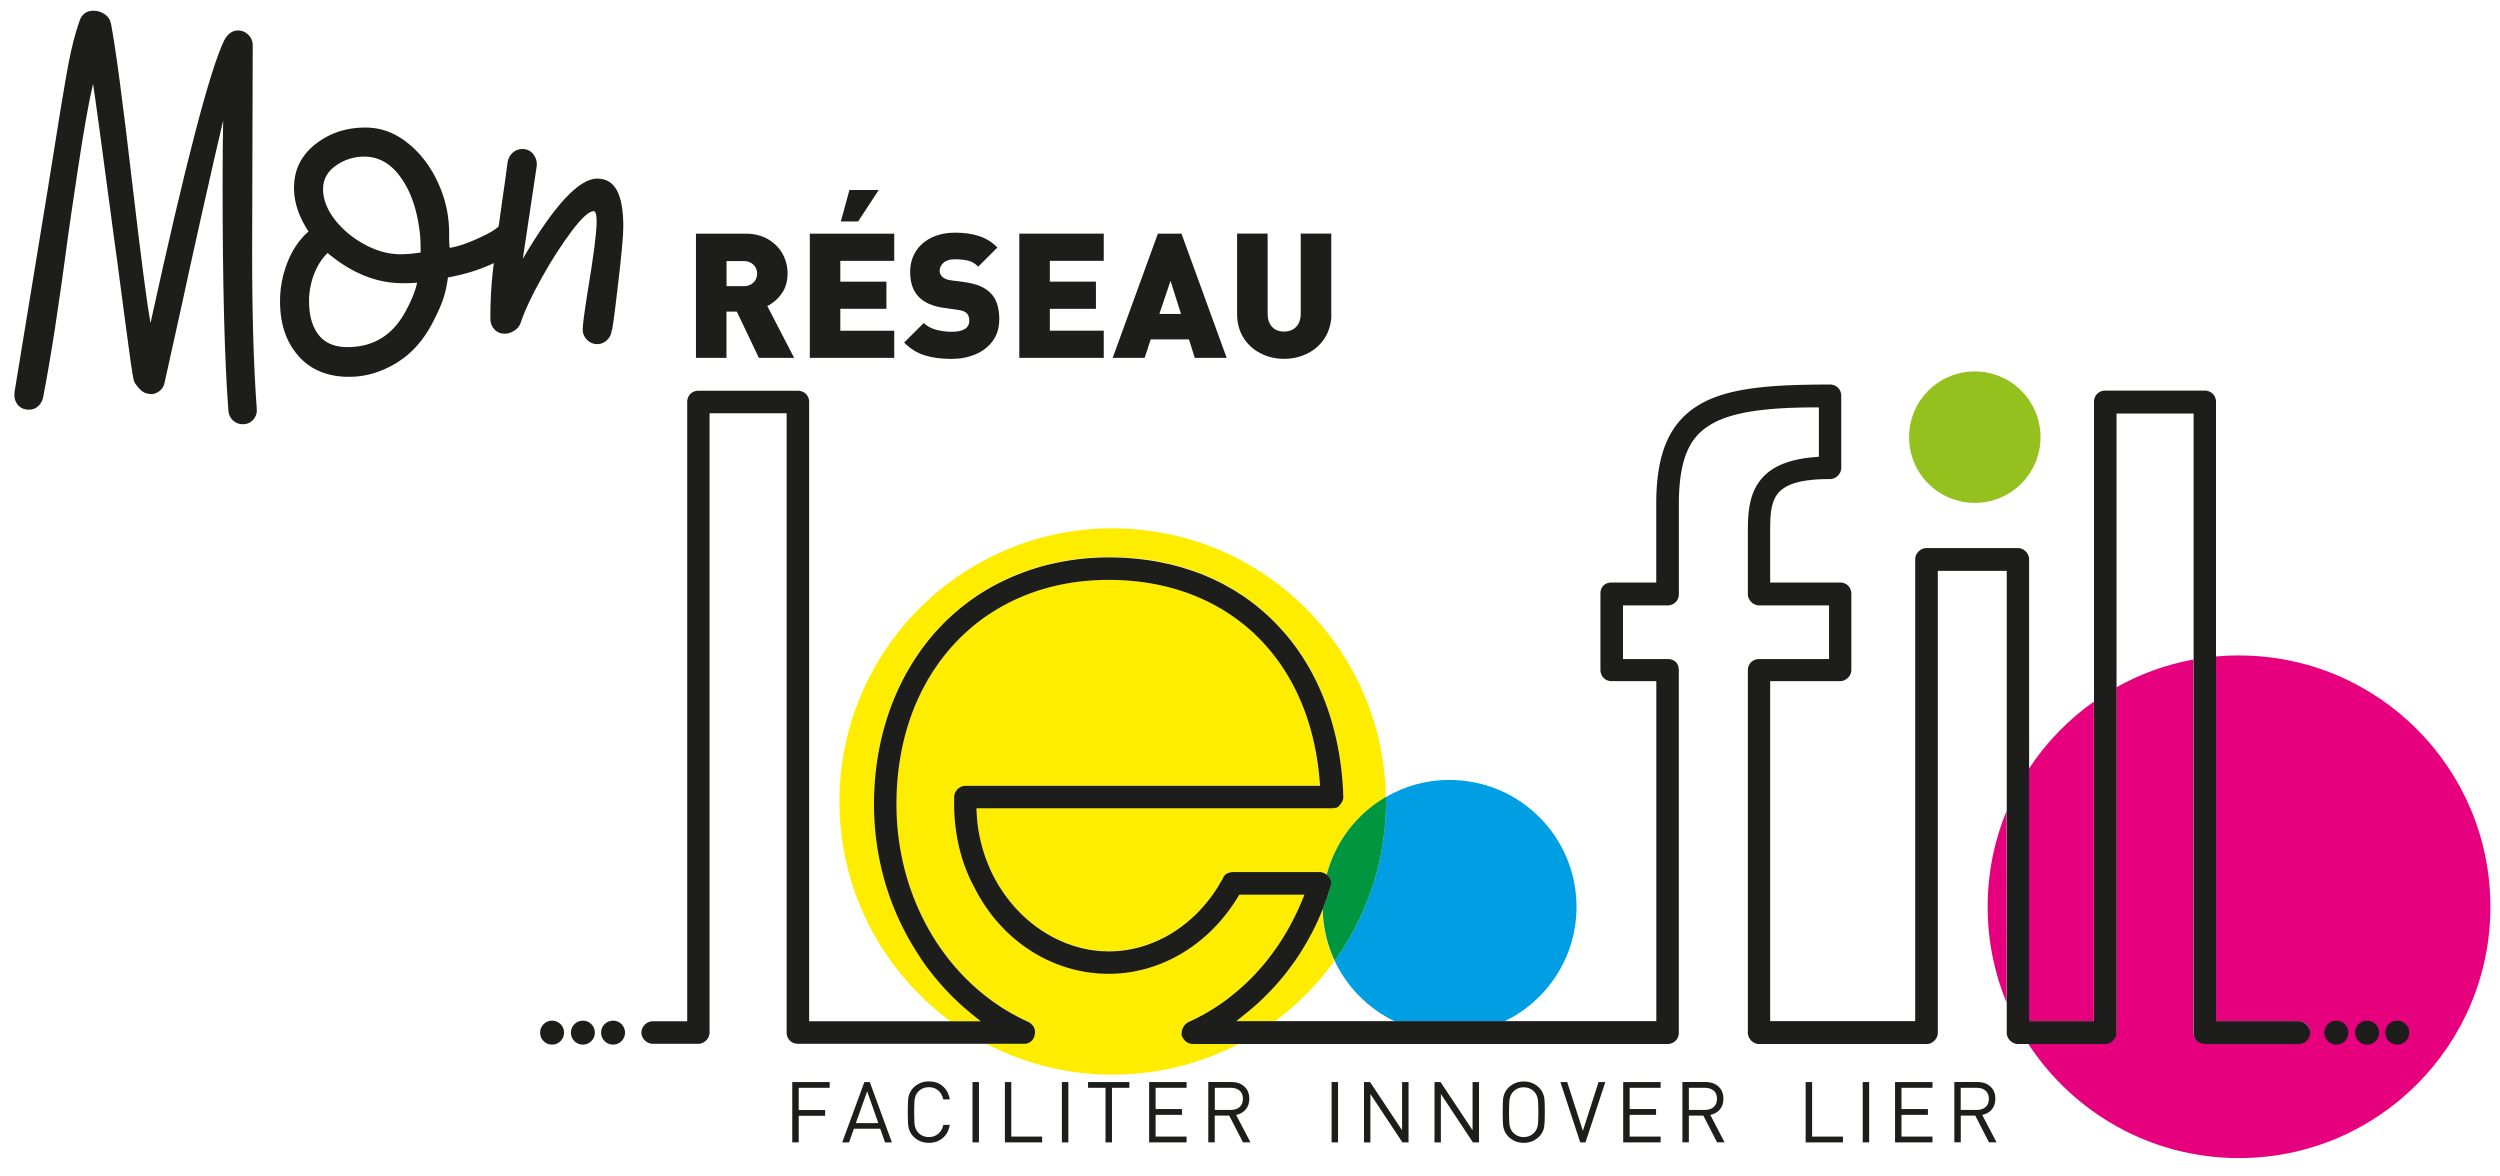
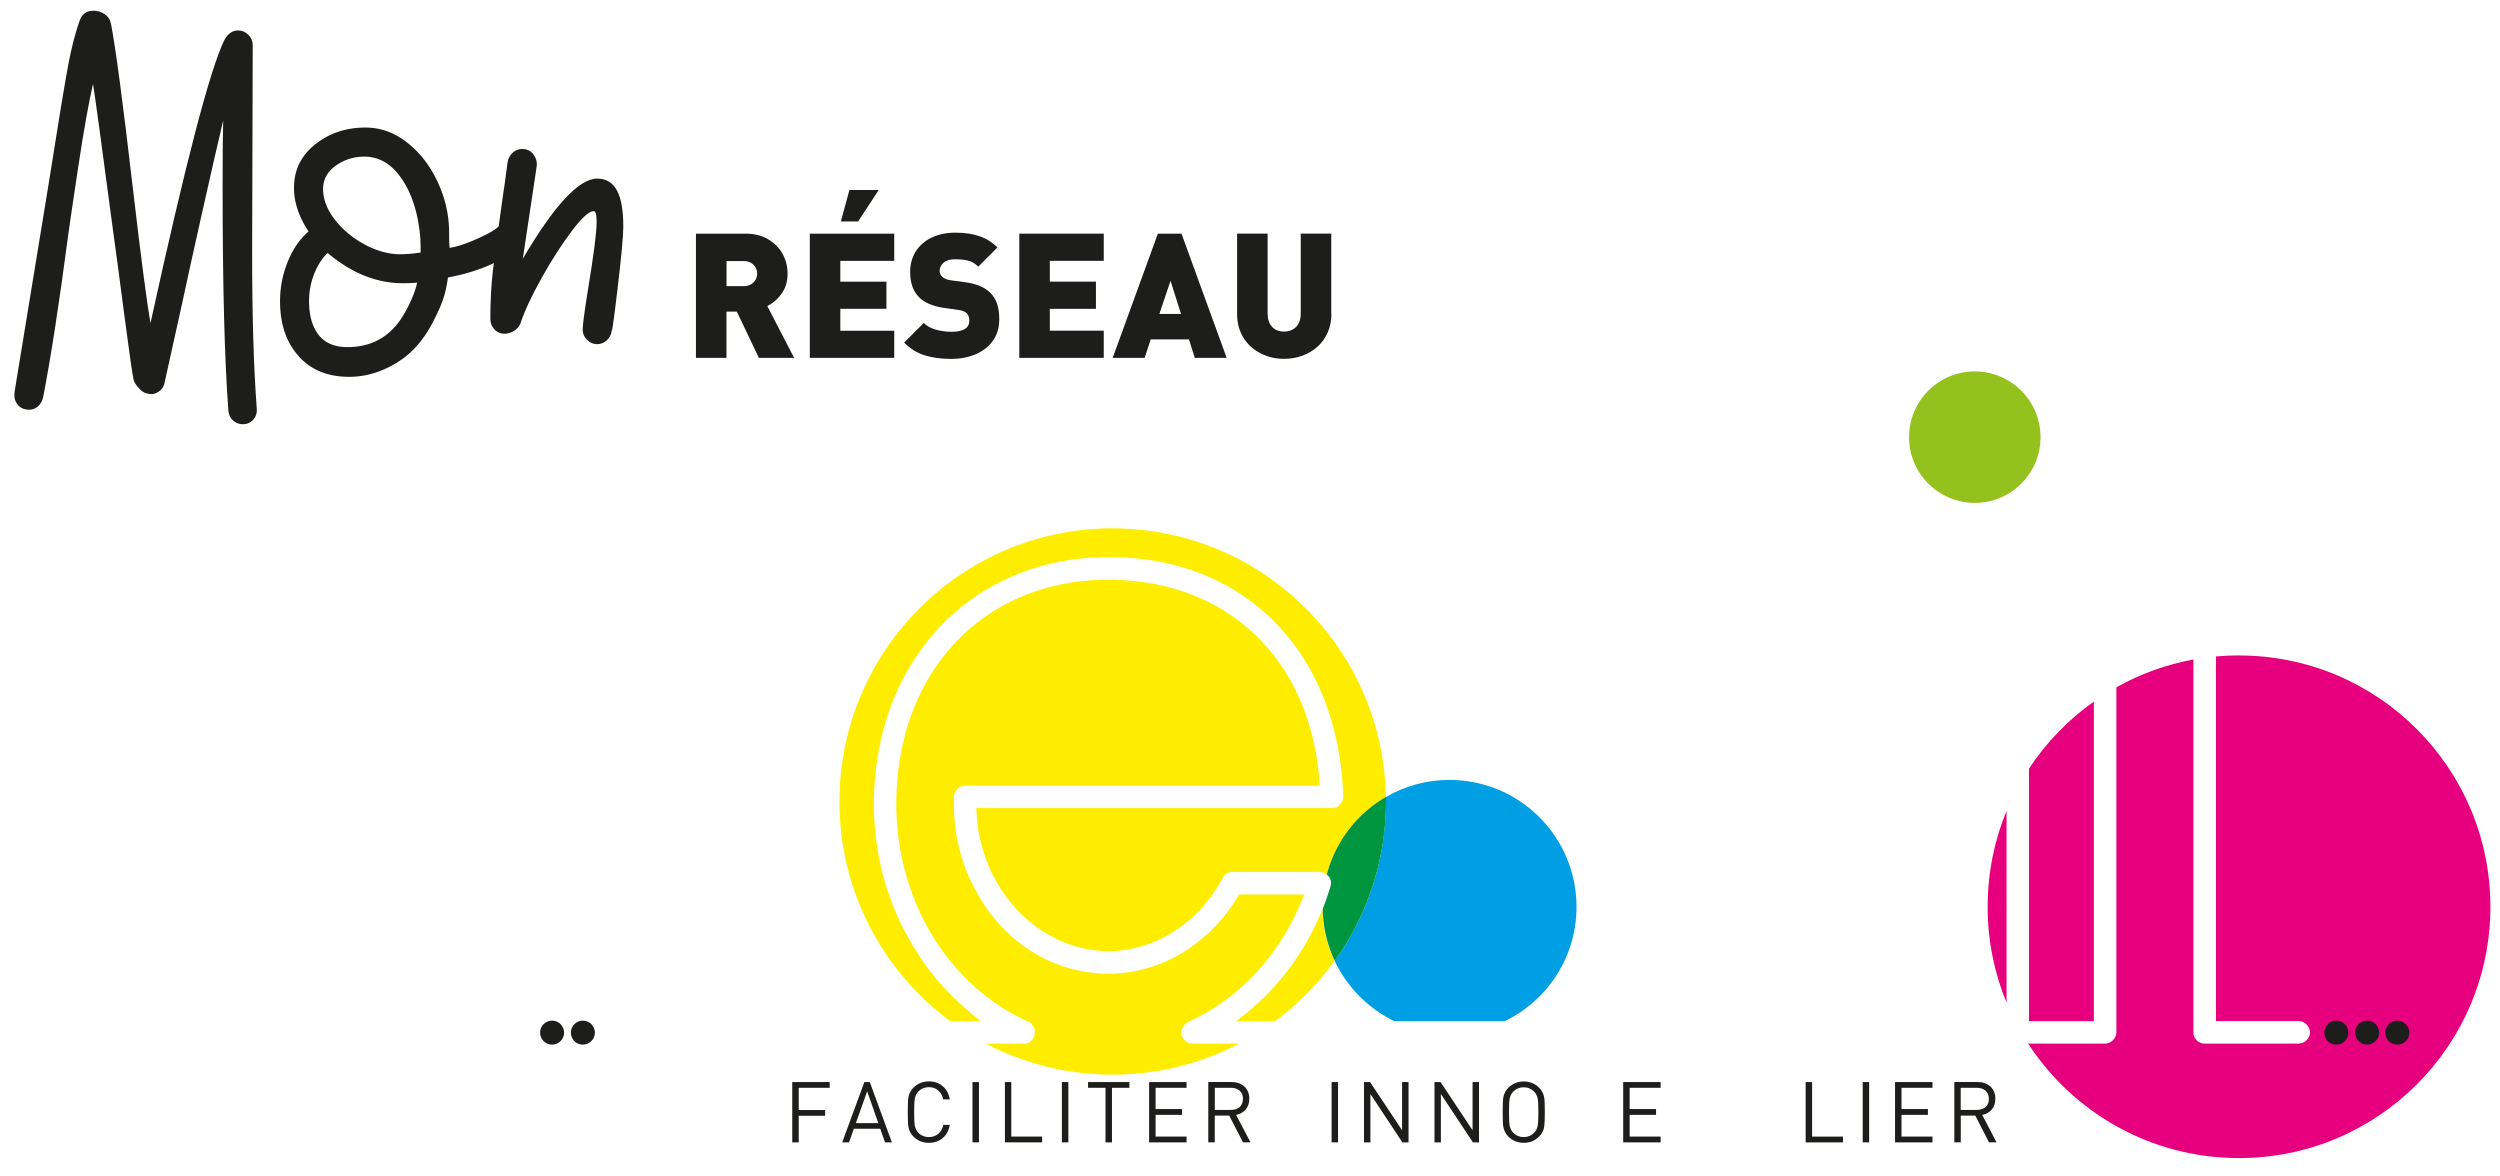
<svg xmlns="http://www.w3.org/2000/svg" id="svg388" width="632.978" height="297.717" version="1.1" viewBox="0 0 632.978 297.717">
  <g id="g4904" transform="translate(-13.473 -45.012) scale(1.651)">
    <path id="path519" fill="#1d1d1b" stroke-width="0" d="M43.898 91.754c-.42-.39-.65-.88-.71-1.47-.59-7.78-.89-19.27-.89-34.47 0-4.87.03-8.22.09-10.07-.83 3.5-1.93 8.31-3.3 14.43-1.37 6.12-2.35 10.57-2.94 13.36l-2.76 12.47c-.12.59-.45 1.05-.98 1.38-.53.33-1.1.4-1.69.22-.42-.06-.85-.34-1.29-.85-.45-.5-.7-.9-.76-1.2-.18-.65-.65-3.95-1.43-9.89-.77-5.94-1.34-10.15-1.69-12.65-1.78-13.42-2.82-21.05-3.12-22.89-.65 2.79-1.41 7.04-2.27 12.74-.86 5.7-1.38 9.23-1.56 10.6-1.37 10.39-2.64 18.65-3.83 24.76-.12.53-.37.98-.76 1.34-.39.36-.85.53-1.38.53-.77 0-1.37-.27-1.78-.8-.42-.53-.56-1.19-.45-1.96l5.08-31c1.6-10.15 2.66-16.55 3.16-19.19.5-2.64 1.08-4.88 1.74-6.73.36-1.01 1.07-1.51 2.14-1.51.59 0 1.16.18 1.69.53.53.36.86.86.98 1.51.71 3.68 1.84 12.17 3.38 25.48 1.25 10.63 2.14 17.43 2.67 20.4 5.34-24.41 9.11-38.86 11.31-43.38.53-1.01 1.25-1.51 2.14-1.51.59 0 1.11.22 1.56.67.45.45.67.97.67 1.56l-.09 31.89c0 9.74.24 17.7.71 23.87.06.65-.12 1.22-.53 1.69-.42.47-.95.71-1.6.71-.59 0-1.1-.19-1.51-.58z" />
    <path id="path521" fill="#1d1d1b" stroke-width="0" d="M53.958 81.874c-1.9-2.11-2.85-4.91-2.85-8.42 0-2.08.39-4.08 1.16-6.01.77-1.93 1.84-3.49 3.21-4.68-1.49-2.26-2.23-4.48-2.23-6.68 0-2.73 1.08-4.96 3.25-6.68 2.17-1.72 4.73-2.58 7.71-2.58 2.32 0 4.45.77 6.41 2.32 1.96 1.54 3.52 3.56 4.68 6.06 1.16 2.49 1.74 5.08 1.74 7.75 0 1.25.03 2.02.09 2.32 1.13-.18 2.49-.62 4.1-1.34 1.6-.71 2.67-1.3 3.21-1.78.47-.36.95-.53 1.42-.53.71 0 1.28.27 1.69.8.36.42.53.89.53 1.43 0 .65-.27 1.22-.8 1.69-1.07.89-2.51 1.72-4.32 2.49-1.81.77-3.85 1.37-6.1 1.78-.18 1.31-.43 2.44-.76 3.39-.33.95-.82 2.05-1.47 3.3-1.43 2.85-3.31 4.99-5.66 6.41-2.35 1.43-4.77 2.14-7.26 2.14-3.27 0-5.85-1.05-7.75-3.16zm16.66-7.35c.77-1.48 1.28-2.79 1.51-3.92-.48.06-1.22.09-2.23.09-3.98 0-7.81-1.54-11.49-4.63-.83.77-1.51 1.83-2.05 3.16a11.4 11.4 0 0 0-.8 4.23c0 2.2.49 3.92 1.47 5.17s2.45 1.87 4.41 1.87c4.16 0 7.21-1.99 9.17-5.97zm2.05-8.55c0-1.19-.03-2.08-.09-2.67-.36-3.56-1.31-6.46-2.85-8.68-1.54-2.23-3.44-3.34-5.7-3.34-1.6 0-3.06.46-4.36 1.38-1.31.92-1.96 2.12-1.96 3.61 0 1.49.58 3.07 1.74 4.59 1.16 1.52 2.64 2.78 4.45 3.79 1.81 1.01 3.61 1.54 5.39 1.6 1.19 0 2.32-.09 3.38-.27z" />
    <path id="path523" fill="#1d1d1b" stroke-width="0" d="M98.188 79.374c-.45-.44-.67-.96-.67-1.56 0-.71.27-2.73.8-6.06.89-5.34 1.34-8.85 1.34-10.51 0-1.07-.15-1.6-.45-1.6-.71 0-1.84 1.02-3.38 3.07-1.54 2.05-3.09 4.45-4.63 7.22-1.54 2.76-2.61 5.06-3.21 6.9-.18.48-.51.86-.98 1.16-.48.3-.95.45-1.43.45-.65 0-1.19-.22-1.6-.67-.42-.45-.62-.99-.62-1.65 0-2.61.13-5.09.4-7.44.27-2.35.79-6.22 1.56-11.62.06-.3.3-1.99.71-5.08.12-.53.39-.98.8-1.34.41-.36.89-.53 1.43-.53.71 0 1.28.27 1.69.8.41.53.59 1.13.53 1.78-.59 3.98-1.31 8.73-2.14 14.25 4.81-8.19 8.61-12.29 11.4-12.29 2.79 0 4.01 2.46 4.01 7.39 0 1.43-.3 4.62-.89 9.58-.59 4.96-.89 7.02-.89 6.19 0 .59-.22 1.11-.67 1.56-.45.45-.97.67-1.56.67-.59 0-1.11-.22-1.56-.67z" />
    <path id="path525" fill="#1d1d1b" stroke-width="0" d="M124.268 69.234a1.862 1.862 0 0 0-.95-1.66c-.31-.18-.67-.27-1.08-.27h-2.66v3.84h2.66c.41 0 .77-.09 1.08-.27.31-.18.55-.41.71-.7.16-.29.24-.61.24-.94m5.68 12.91h-5.41l-3.38-7.09h-1.59v7.09h-4.68v-19.05h7.55c1.37 0 2.54.29 3.51.86.97.57 1.72 1.32 2.23 2.25.51.93.76 1.94.76 3.02 0 1.19-.3 2.21-.91 3.06-.6.85-1.34 1.49-2.2 1.91l4.11 7.94z" />
    <path id="path527" fill="#1d1d1b" stroke-width="0" d="m142.918 56.404-3.16 4.82h-2.65l1.32-4.82zm2.38 25.74h-12.95v-19.05h12.95v4.17h-8.27v3.19h7.07v4.17h-7.07v3.36h8.27v4.17z" />
    <path id="path529" fill="#1d1d1b" stroke-width="0" d="M161.398 76.314c0 1.24-.33 2.32-.99 3.23-.66.91-1.55 1.59-2.66 2.06-1.12.47-2.35.7-3.7.7-1.58 0-2.95-.19-4.12-.56-1.17-.37-2.2-1.02-3.11-1.95l3.01-3c.47.47 1.09.81 1.86 1.03.77.21 1.56.32 2.39.32 1.82 0 2.73-.57 2.73-1.71 0-.49-.13-.86-.38-1.12-.25-.26-.67-.43-1.25-.51l-2.3-.33c-1.69-.24-2.97-.8-3.83-1.69-.87-.9-1.31-2.17-1.31-3.83 0-1.16.28-2.19.84-3.1.56-.91 1.37-1.62 2.42-2.14 1.05-.51 2.28-.77 3.69-.77 1.41 0 2.63.18 3.68.54 1.05.36 1.97.94 2.75 1.73l-2.94 2.94c-.49-.49-1.02-.8-1.58-.93-.57-.13-1.25-.2-2.04-.2-.75 0-1.32.18-1.71.54-.39.36-.59.77-.59 1.23 0 .34.13.64.38.89.3.3.73.48 1.31.56l2.3.31c1.67.24 2.92.77 3.75 1.58.5.48.86 1.06 1.08 1.74.22.68.33 1.5.33 2.44" />
    <path id="polygon531" fill="#1d1d1b" stroke-width="0" d="M175.86 140.44h-7.07v3.35h8.27v4.17h-12.95v-19.05h12.95v4.17h-8.27v3.19h7.07z" transform="translate(.368 -65.816)" />
    <path id="path533" fill="#1d1d1b" stroke-width="0" d="m189.278 75.404-1.61-5.08-1.71 5.08zm7 6.74h-4.89l-.89-2.83h-5.87l-.93 2.83h-4.9l6.93-19.05h3.62z" />
    <path id="path535" fill="#1d1d1b" stroke-width="0" d="M212.338 75.454c0 1-.19 1.93-.56 2.78-.37.85-.9 1.59-1.57 2.19-.67.61-1.45 1.07-2.33 1.39-.88.32-1.81.48-2.8.48-1.3 0-2.5-.28-3.61-.85-1.11-.57-1.99-1.37-2.63-2.41-.64-1.04-.96-2.24-.96-3.59v-12.36h4.68v12.25c0 .87.22 1.55.67 2.04.45.49 1.07.74 1.85.74.51 0 .96-.11 1.35-.33.39-.22.69-.54.9-.95.21-.42.31-.92.31-1.5v-12.25h4.68v12.36z" />
    <path id="polygon537" fill="#1d1d1b" stroke-width="0" d="M135.03 259.9h-4.75v3.41h4.05v.88h-4.05v4.08h-.99v-9.25h5.74z" transform="translate(.368 -65.816)" />
    <path id="path539" fill="#1d1d1b" stroke-width="0" d="m142.858 199.504-1.71-4.88-1.74 4.88h3.46zm2.08 2.95h-1.05l-.74-2.09h-4.04l-.74 2.09h-1.05l3.4-9.25h.83z" />
    <path id="path541" fill="#1d1d1b" stroke-width="0" d="M153.818 199.774c-.15.86-.51 1.53-1.09 2.02-.58.49-1.29.73-2.12.73-.94 0-1.72-.32-2.36-.96a2.8 2.8 0 0 1-.77-1.46c-.07-.39-.1-1.15-.1-2.29 0-1.14.03-1.9.1-2.29.11-.57.37-1.06.77-1.46.64-.64 1.43-.96 2.36-.96.84 0 1.55.24 2.12.73.57.48.94 1.16 1.09 2.03h-1.01c-.12-.57-.37-1.03-.76-1.36-.39-.34-.86-.51-1.44-.51-.64 0-1.17.22-1.6.65-.28.29-.46.65-.55 1.08-.07.38-.1 1.08-.1 2.09 0 1.01.03 1.71.1 2.09.09.43.27.79.55 1.08.42.43.96.65 1.6.65.57 0 1.05-.17 1.45-.51.39-.34.65-.79.77-1.36h.99z" />
    <path id="rect543" fill="#1d1d1b" stroke-width="0" d="M157.298 193.204h.99v9.25h-.99z" />
    <path id="polygon545" fill="#1d1d1b" stroke-width="0" d="M161.9 259.02h.98v8.36h4.73v.89h-5.71z" transform="translate(.368 -65.816)" />
    <path id="rect547" fill="#1d1d1b" stroke-width="0" d="M171.008 193.204h.99v9.25h-.99z" />
    <path id="polygon549" fill="#1d1d1b" stroke-width="0" d="M177.33 259.9h-2.68v-.88h6.34v.88h-2.67v8.37h-.99z" transform="translate(.368 -65.816)" />
    <path id="polygon551" fill="#1d1d1b" stroke-width="0" d="M189.06 264.05h-4.05v3.33h4.75v.89h-5.74v-9.25h5.74v.88h-4.75v3.26h4.05z" transform="translate(.368 -65.816)" />
    <path id="path553" fill="#1d1d1b" stroke-width="0" d="M198.778 195.784c0-.55-.17-.96-.51-1.26-.34-.29-.78-.44-1.34-.44h-2.47v3.39h2.47c.56 0 1.01-.15 1.34-.44.33-.29.5-.71.5-1.25m1.17 6.66h-1.16l-2.11-4.1h-2.22v4.1h-.99v-9.25h3.55c.81 0 1.47.23 1.98.69.51.46.76 1.09.76 1.88 0 .66-.18 1.2-.55 1.64-.36.43-.85.71-1.47.84l2.2 4.2z" />
    <path id="rect555" fill="#1d1d1b" stroke-width="0" d="M212.368 193.204h.99v9.25h-.99z" />
    <path id="polygon557" fill="#1d1d1b" stroke-width="0" d="M223.8 268.27h-.94l-4.91-7.42v7.42h-.98v-9.25h.93l4.91 7.39v-7.39h.99z" transform="translate(.368 -65.816)" />
    <path id="polygon559" fill="#1d1d1b" stroke-width="0" d="M234.61 268.27h-.94l-4.91-7.42v7.42h-.98v-9.25h.93l4.91 7.39v-7.39h.99z" transform="translate(.368 -65.816)" />
    <path id="path561" fill="#1d1d1b" stroke-width="0" d="M244.078 197.824c0-1.01-.03-1.71-.1-2.08-.09-.43-.27-.79-.55-1.08-.43-.44-.97-.66-1.6-.66-.63 0-1.16.22-1.6.66-.28.29-.46.65-.55 1.08-.07.37-.1 1.07-.1 2.08s.03 1.71.1 2.08c.09.43.27.79.55 1.08.43.44.97.66 1.6.66.63 0 1.16-.22 1.6-.66.28-.29.46-.64.55-1.08.07-.37.1-1.07.1-2.08m.99 0c0 1.13-.04 1.9-.1 2.29-.11.57-.37 1.06-.77 1.45-.64.64-1.43.96-2.36.96-.93 0-1.72-.32-2.36-.96-.4-.4-.65-.88-.77-1.45-.07-.39-.1-1.15-.1-2.29 0-1.14.03-1.9.1-2.29.11-.57.37-1.06.77-1.46.64-.64 1.43-.96 2.36-.96.93 0 1.72.32 2.36.96.4.4.65.88.77 1.46.07.39.1 1.15.1 2.29" />
-     <path id="polygon563" fill="#1d1d1b" stroke-width="0" d="M252.94 259.02h1.04l-3.04 9.25h-.81l-3.04-9.25h1.04l2.41 7.48z" transform="translate(.368 -65.816)" />
    <path id="polygon565" fill="#1d1d1b" stroke-width="0" d="M261.76 264.05h-4.05v3.33h4.75v.89h-5.74v-9.25h5.74v.88h-4.75v3.26h4.05z" transform="translate(.368 -65.816)" />
-     <path id="path567" fill="#1d1d1b" stroke-width="0" d="M271.478 195.784c0-.55-.17-.96-.51-1.26-.34-.29-.78-.44-1.34-.44h-2.47v3.39h2.47c.56 0 1.01-.15 1.34-.44.33-.29.5-.71.5-1.25m1.17 6.66h-1.16l-2.1-4.1h-2.22v4.1h-.99v-9.25h3.55c.81 0 1.47.23 1.98.69.51.46.76 1.09.76 1.88 0 .66-.18 1.2-.54 1.64-.36.43-.85.71-1.47.84z" />
    <path id="polygon569" fill="#1d1d1b" stroke-width="0" d="M284.7 259.02h.99v8.36h4.73v.89h-5.72z" transform="translate(.368 -65.816)" />
    <path id="rect571" fill="#1d1d1b" stroke-width="0" d="M293.818 193.204h.99v9.25h-.99z" />
    <path id="polygon573" fill="#1d1d1b" stroke-width="0" d="M303.45 264.05h-4.05v3.33h4.75v.89h-5.74v-9.25h5.74v.88h-4.75v3.26h4.05z" transform="translate(.368 -65.816)" />
    <path id="path575" fill="#1d1d1b" stroke-width="0" d="M313.168 195.784c0-.55-.17-.96-.51-1.26-.34-.29-.78-.44-1.34-.44h-2.47v3.39h2.47c.56 0 1.01-.15 1.35-.44.33-.29.5-.71.5-1.25m1.17 6.66h-1.16l-2.1-4.1h-2.22v4.1h-.99v-9.25h3.55c.81 0 1.47.23 1.98.69.51.46.76 1.09.76 1.88 0 .66-.18 1.2-.54 1.64-.36.43-.85.71-1.47.84z" />
    <path id="path577" fill="#ffed00" stroke-width="0" d="M178.798 108.284c-23.14 0-41.9 18.76-41.9 41.89 0 13.81 6.68 26.05 16.98 33.68h4.67l-1.33-1.09c-3.55-2.9-6.57-6.34-8.75-9.98-4.12-6.56-6.29-14.25-6.29-22.24 0-10.51 3.53-20.1 9.96-26.99 6.55-7.01 15.8-10.86 26.03-10.86h.01c10.55 0 19.57 3.65 26.02 10.56 6.13 6.44 9.65 15.75 9.95 26.19 0 .48-.23.91-.58 1.27l-.12.15c-.08.1-.14.12-.2.16l-.21.08c-.16.04-.36.08-.61.08h-54.53l.03.64c.16 3.56 1.07 6.94 2.72 10.08 3.71 6.94 10.43 11.22 17.51 11.22 7.08 0 13.79-4.28 17.51-11.21l.04-.08c.11-.28.32-.5.58-.64.26-.14.56-.21.87-.21h13.39c.39 0 .73.17 1.07.43 1.32-5.07 4.64-9.34 9.07-11.92-.37-22.82-18.99-41.2-41.9-41.2m-.63 7.87c-9.6 0-17.72 3.54-23.45 9.59-5.73 6.06-9.09 14.65-9.09 24.81 0 14.79 7.99 27.89 20.26 33.39.27.13.5.34.68.59.18.26.3.57.3.93 0 .13-.02.26-.05.4l-.02.11c-.12.77-.79 1.32-1.57 1.32h-5.87a41.76 41.76 0 0 0 19.43 4.76c7.02 0 13.62-1.72 19.43-4.76h-7.13c-.8 0-1.47-.56-1.72-1.33l-.02-.05v-.05l-.01-.15c0-.73.41-1.42 1.05-1.75 7.75-3.48 13.95-10.11 17.45-18.7l.34-.84h-9.98l-.18.3c-4.47 7.4-11.9 11.85-19.88 11.85-8.53 0-16.38-5.01-20.49-13.08-2.06-3.69-3.19-8.27-3.19-12.93v-1.09c0-.47.22-.89.52-1.2.31-.31.73-.52 1.2-.52h54.39l-.05-.66c-.71-9.43-4.25-17.15-9.88-22.52-5.63-5.37-13.35-8.41-22.5-8.41m32.84 50.49c-2.51 6.33-6.64 11.96-11.88 16.13l-1.38 1.09h5.97a42.21 42.21 0 0 0 9.13-9.26 19.29 19.29 0 0 1-1.84-7.96" />
    <path id="path579" fill="#e6007e" stroke-width="0" d="M351.538 127.774c-1.2 0-2.38.05-3.55.16v55.92h12.7c.47 0 .9.21 1.2.52.31.31.52.73.52 1.21 0 .47-.22.89-.52 1.2-.31.31-.73.52-1.2.52h-14.44c-.53 0-.98-.22-1.27-.55-.29-.33-.44-.75-.44-1.17v-57.18c-4.22.77-8.2 2.23-11.82 4.26v52.92c0 .47-.22.89-.52 1.2-.31.31-.73.52-1.2.52h-11.81c6.88 10.57 18.79 17.56 32.34 17.56 21.29 0 38.55-17.26 38.55-38.54 0-21.28-17.26-38.54-38.55-38.54m-22.26 7.07c-3.92 2.77-7.3 6.26-9.95 10.28v38.74h9.95zm-13.39 16.77c-1.87 4.53-2.9 9.5-2.9 14.7 0 5.2 1.03 10.17 2.9 14.7v-29.41z" class="cls-6" />
    <path id="path581" fill="#009fe3" stroke-width="0" d="M230.468 146.864c-3.56 0-6.9.96-9.77 2.63v.69c0 9.11-2.91 17.55-7.86 24.43 1.9 4.04 5.16 7.32 9.18 9.26h16.89c6.52-3.14 11.02-9.82 11.02-17.54 0-10.75-8.72-19.46-19.47-19.46" />
    <path id="path583" fill="#009640" stroke-width="0" d="M220.698 149.484a19.468 19.468 0 0 0-9.07 11.92c.1.08.2.17.3.26l.03.03.03.04c.19.28.3.59.3.92 0 .2-.04.4-.11.59l-.02.07c-.33 1.13-.72 2.24-1.15 3.33.05 2.84.7 5.54 1.84 7.96a41.738 41.738 0 0 0 7.86-24.43v-.69" />
-     <path id="path585" fill="#1d1d1b" stroke-width="0" d="M361.598 184.144c-.17-.11-.36-.2-.57-.24-.11-.02-.22-.04-.33-.04h-12.7v-94.97c0-.53-.22-.99-.55-1.29-.33-.29-.76-.44-1.17-.44h-15.26c-.42 0-.84.14-1.18.44-.33.29-.55.75-.55 1.29v94.97h-9.95v-70.83c0-.47-.22-.89-.52-1.2-.31-.31-.73-.52-1.2-.52h-14.02c-.47 0-.9.21-1.21.52-.31.31-.52.73-.52 1.2v70.83h-22.24v-52.14h10.73c.47 0 .89-.22 1.2-.52.31-.31.52-.73.52-1.2v-11.68c0-.53-.22-.99-.55-1.29-.33-.3-.75-.44-1.17-.44h-10.73v-8.09c0-1.27.04-2.4.23-3.36.3-1.44.87-2.47 2.18-3.22s3.44-1.2 6.77-1.19c.47 0 .89-.22 1.2-.52.31-.31.52-.73.52-1.2v-11.06c0-.53-.22-.99-.55-1.28-.33-.29-.75-.44-1.17-.44-9.05 0-15.55.48-19.94 3.03-2.32 1.34-4.01 3.22-5.11 5.73-1.09 2.5-1.6 5.62-1.6 9.47v12.13h-6.84c-.49 0-.94.15-1.26.47-.32.32-.47.77-.46 1.26v11.68c0 .42.14.84.44 1.17.29.33.75.55 1.29.55h6.84v52.14h-64.42l.69-.55.69-.55s.03-.03.05-.04c.34-.27.67-.55 1-.83.12-.1.24-.21.36-.31.23-.2.45-.4.67-.6.13-.12.26-.25.39-.37.21-.2.41-.39.61-.59l.39-.39c.2-.21.4-.41.6-.63.12-.13.24-.25.36-.38.22-.24.43-.48.64-.72.09-.1.18-.21.27-.31.3-.35.59-.71.88-1.07l.09-.12.75-.99c.09-.12.17-.24.26-.36.18-.26.37-.52.55-.78.09-.14.18-.28.28-.42.17-.25.33-.51.49-.77.09-.14.18-.28.26-.43l.48-.81c.08-.13.15-.26.23-.4.18-.32.35-.65.53-.97.05-.09.09-.17.14-.26.22-.42.43-.85.63-1.28.02-.05.04-.1.07-.15.17-.37.34-.75.5-1.13.06-.13.11-.26.16-.39.09-.21.17-.41.26-.62.03-.08.05-.15.08-.23.13-.33.25-.66.37-.99.07-.19.14-.37.2-.56.15-.45.3-.91.44-1.37.02-.06.04-.12.06-.19l.02-.07c.04-.12.07-.24.09-.36.01-.07.02-.14.02-.21 0-.33-.11-.64-.3-.92l-.03-.04-.02-.02h-.01c-.1-.11-.2-.2-.3-.27h-.01c-.02-.02-.04-.03-.06-.04-.08-.06-.16-.11-.24-.16-.03-.02-.07-.03-.1-.05a.917.917 0 0 0-.23-.09l-.1-.03c-.1-.03-.2-.04-.31-.04h-13.41c-.26 0-.5.06-.73.16-.05.02-.1.03-.15.06-.25.14-.46.36-.57.63v.01l-.03.06v.02c-.16.28-.33.56-.49.83-.09.14-.16.3-.25.44-.07.12-.15.23-.22.34-1.76 2.73-4 4.97-6.54 6.6 0 0-.02.01-.03.02-.37.24-.74.46-1.13.67-2.74 1.5-5.76 2.32-8.86 2.32-.28 0-.56-.02-.84-.03-.16 0-.32 0-.48-.02-.33-.02-.65-.07-.98-.11-.11-.01-.22-.02-.33-.04-.31-.05-.63-.11-.94-.18a4.57 4.57 0 0 1-.36-.07c-.29-.06-.57-.15-.86-.23-.14-.04-.28-.07-.41-.11-.31-.09-.62-.21-.93-.32-.11-.04-.22-.07-.32-.11a18 18 0 0 1-1.01-.43l-.21-.09c-3.56-1.65-6.7-4.42-8.99-8.04-.04-.06-.09-.12-.13-.19-.12-.19-.23-.39-.34-.59-.13-.23-.27-.45-.39-.68-.73-1.39-1.31-2.84-1.76-4.32-.31-1.05-.55-2.11-.72-3.19-.13-.84-.21-1.7-.25-2.56l-.03-.64h54.53c.23 0 .41-.03.56-.07h.05l.11-.04.11-.04c.06-.03.11-.06.19-.15l.08-.1.05-.06c.27-.28.46-.6.54-.94.02-.1.04-.2.04-.31v-.01c-.3-10.44-3.83-19.76-9.95-26.19a31.795 31.795 0 0 0-5.3-4.56c-.26-.18-.54-.35-.81-.52-.22-.14-.43-.29-.66-.42-.37-.23-.76-.44-1.14-.65-.13-.07-.25-.15-.38-.22-.39-.21-.8-.41-1.2-.6-.12-.06-.24-.13-.37-.19-.43-.2-.88-.39-1.32-.58-.1-.04-.2-.09-.3-.13-.39-.16-.78-.3-1.18-.44-.17-.06-.33-.13-.49-.18-.32-.11-.65-.21-.97-.31-.25-.08-.49-.16-.75-.24-.25-.07-.5-.13-.75-.2-.34-.09-.67-.18-1.01-.26-.16-.04-.32-.07-.48-.1-.44-.1-.88-.2-1.32-.28-.05 0-.11-.02-.16-.03a41.78 41.78 0 0 0-7.44-.65h-.01c-3.05 0-6.01.35-8.84 1.02l-.41.09c-.09.02-.18.05-.27.07-2.01.51-3.94 1.2-5.8 2.03a33.267 33.267 0 0 0-10.71 7.65c-1.87 2-3.48 4.24-4.85 6.65-3.33 5.89-5.11 12.88-5.11 20.34 0 3.19.35 6.33 1.03 9.37a41.145 41.145 0 0 0 5.26 12.88c.19.32.4.63.6.95.09.13.17.27.25.4.18.27.38.55.57.82.12.17.24.35.36.51.21.28.43.56.65.84.12.15.23.31.36.46.26.32.53.64.8.96.09.11.17.21.27.32 1.1 1.25 2.29 2.45 3.56 3.58 0 0 .01.01.02.01.09.08.19.16.28.24.34.29.68.59 1.03.87l.67.54.67.54h-26.32v-94.97c0-.53-.22-.99-.55-1.29-.33-.29-.75-.44-1.17-.44h-15.26c-.42 0-.84.14-1.17.44-.33.29-.55.75-.55 1.29v94.97h-5.29c-.47 0-.9.21-1.21.52-.31.31-.52.73-.52 1.21 0 .47.21.89.52 1.2.31.31.73.52 1.2.52h7.01c.47 0 .89-.21 1.2-.52.31-.31.52-.73.52-1.2v-94.97h11.82v94.97c0 .42.14.84.44 1.17.29.33.75.55 1.29.55h34.85c.06 0 .12 0 .17-.02.03 0 .06-.02.09-.03.06-.01.12-.03.18-.05.04-.01.08-.04.12-.06.04-.02.09-.04.13-.06.06-.03.12-.08.17-.12.02-.01.03-.02.05-.04.28-.23.48-.56.54-.94v-.01l.02-.11v-.01c.03-.11.04-.22.04-.33v-.05c0-.06 0-.12-.01-.17-.02-.22-.09-.42-.19-.59a.864.864 0 0 0-.1-.16.869.869 0 0 0-.16-.17 1.79 1.79 0 0 0-.53-.42c-12.27-5.5-20.26-18.61-20.26-33.39 0-5.08.84-9.77 2.39-13.95 1.56-4.18 3.83-7.84 6.69-10.87 5.73-6.06 13.85-9.59 23.45-9.59h.14c9.09.03 16.76 3.06 22.36 8.4 4.39 4.2 7.51 9.83 9 16.59.42 1.89.72 3.87.87 5.93l.03.33.02.33h-54.39c-.47 0-.89.22-1.2.52-.21.22-.38.49-.46.79 0 .02-.02.05-.02.07-.03.11-.04.23-.04.34v1.09c0 1.16.07 2.32.21 3.47.34 2.84 1.1 5.58 2.24 8.01 0 0 0 .02.01.03.2.42.41.84.64 1.24l.09.18v.01c4.12 8.07 11.96 13.08 20.49 13.08h.14c7.92-.05 15.29-4.48 19.74-11.84l.18-.3h9.98l-.34.84c-.5 1.22-1.06 2.4-1.66 3.54-2.44 4.6-5.71 8.49-9.6 11.46-.26.2-.53.41-.8.6a31 31 0 0 1-5.39 3.1c-.64.34-1.04 1.02-1.05 1.75v.25l.02.03c.25.77.92 1.33 1.72 1.33h72.79c.53 0 .99-.22 1.29-.55.3-.33.44-.75.44-1.17v-55.59c0-.49-.14-.94-.46-1.26-.32-.32-.77-.46-1.26-.46h-6.84v-8.23h6.84c.53 0 .99-.22 1.29-.55.3-.33.44-.75.44-1.17v-13.86c0-4.12.62-6.79 1.54-8.61.92-1.82 2.13-2.81 3.43-3.59 2.96-1.75 7.87-2.58 15.89-2.58h.61v7.56l-.56.05c-3.66.29-6.37 1.29-8 3.07-.98 1.05-1.57 2.27-1.9 3.63-.34 1.36-.43 2.86-.43 4.52v9.81c0 .47.22.89.52 1.2.31.31.73.52 1.2.52h10.73v8.23h-10.73c-.42 0-.84.14-1.17.44-.33.29-.55.75-.55 1.29v55.59c0 .47.22.89.52 1.2.31.31.73.52 1.2.52h25.69c.47 0 .89-.21 1.2-.52.31-.31.52-.73.52-1.2v-70.84h10.57v70.84c0 .47.22.89.52 1.2.31.31.73.52 1.2.52h13.39c.47 0 .89-.21 1.2-.52.15-.15.28-.34.38-.54.09-.2.15-.42.15-.66v-94.97h11.82v94.97a1.725 1.725 0 0 0 .69 1.4c.05.03.1.06.15.08l.15.09c.06.03.12.04.19.06.05.02.1.04.16.05.06.01.12.01.18.02.07 0 .13.02.2.02h14.44c.47 0 .89-.21 1.2-.52.31-.31.52-.73.52-1.2s-.21-.9-.52-1.21c-.09-.09-.19-.17-.3-.24z" />
    <path id="path587" fill="#1d1d1b" stroke-width="0" d="M366.448 183.784c-1.01 0-1.84.82-1.84 1.84s.82 1.84 1.84 1.84 1.84-.83 1.84-1.84c0-1.01-.82-1.84-1.84-1.84z" />
    <path id="path589" fill="#1d1d1b" stroke-width="0" d="M371.168 183.784c-1.01 0-1.84.82-1.84 1.84s.82 1.84 1.84 1.84 1.84-.83 1.84-1.84c0-1.01-.82-1.84-1.84-1.84z" />
    <path id="path591" fill="#1d1d1b" stroke-width="0" d="M375.798 183.784c-1.02 0-1.84.82-1.84 1.84s.82 1.84 1.84 1.84 1.84-.83 1.84-1.84c0-1.01-.82-1.84-1.84-1.84z" />
    <path id="path593" fill="#1d1d1b" stroke-width="0" d="M92.828 183.784c-1.02 0-1.84.82-1.84 1.84s.82 1.84 1.84 1.84 1.84-.83 1.84-1.84c0-1.01-.82-1.84-1.84-1.84z" />
    <path id="path595" fill="#1d1d1b" stroke-width="0" d="M97.548 183.784c-1.01 0-1.84.82-1.84 1.84s.82 1.84 1.84 1.84 1.84-.83 1.84-1.84c0-1.01-.82-1.84-1.84-1.84z" />
-     <path id="path597" fill="#1d1d1b" stroke-width="0" d="M102.178 183.784c-1.02 0-1.84.82-1.84 1.84s.82 1.84 1.84 1.84 1.84-.83 1.84-1.84c0-1.01-.82-1.84-1.84-1.84z" />
    <path id="path599" fill="#95c11f" stroke-width="0" d="M321.088 94.304c0 5.57-4.51 10.08-10.08 10.08s-10.08-4.51-10.08-10.08 4.51-10.08 10.08-10.08 10.08 4.51 10.08 10.08" />
  </g>
</svg>